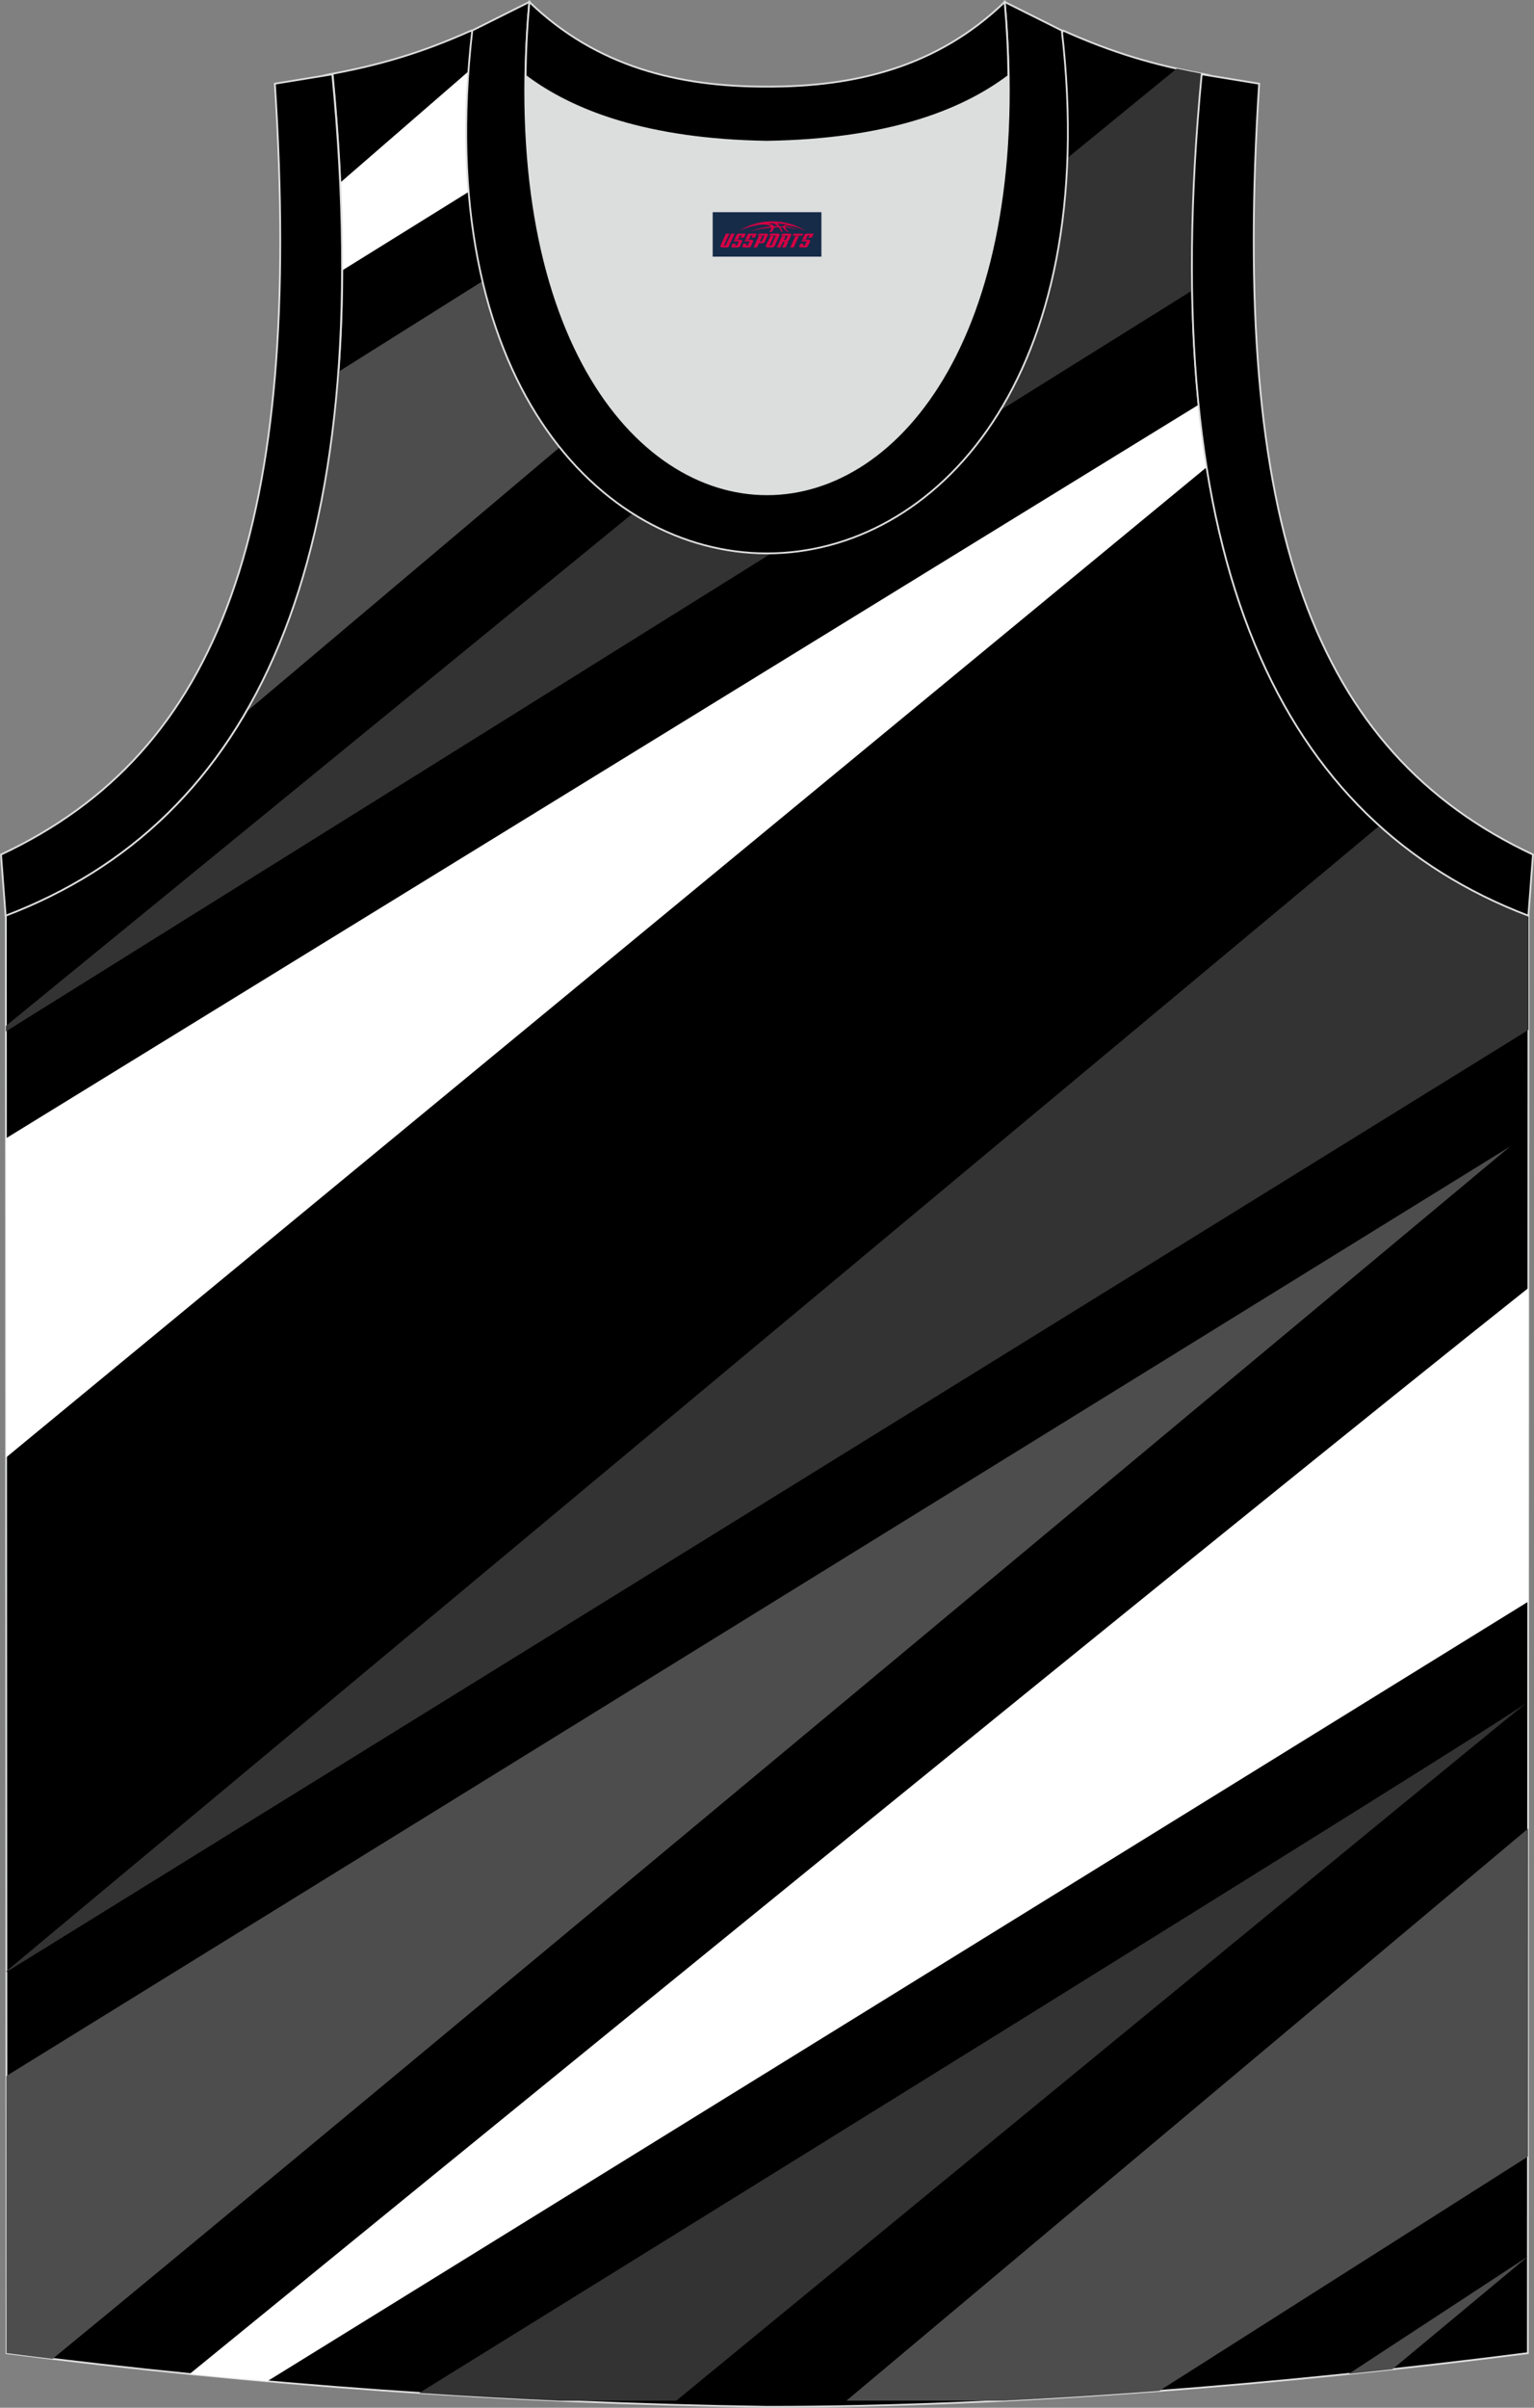
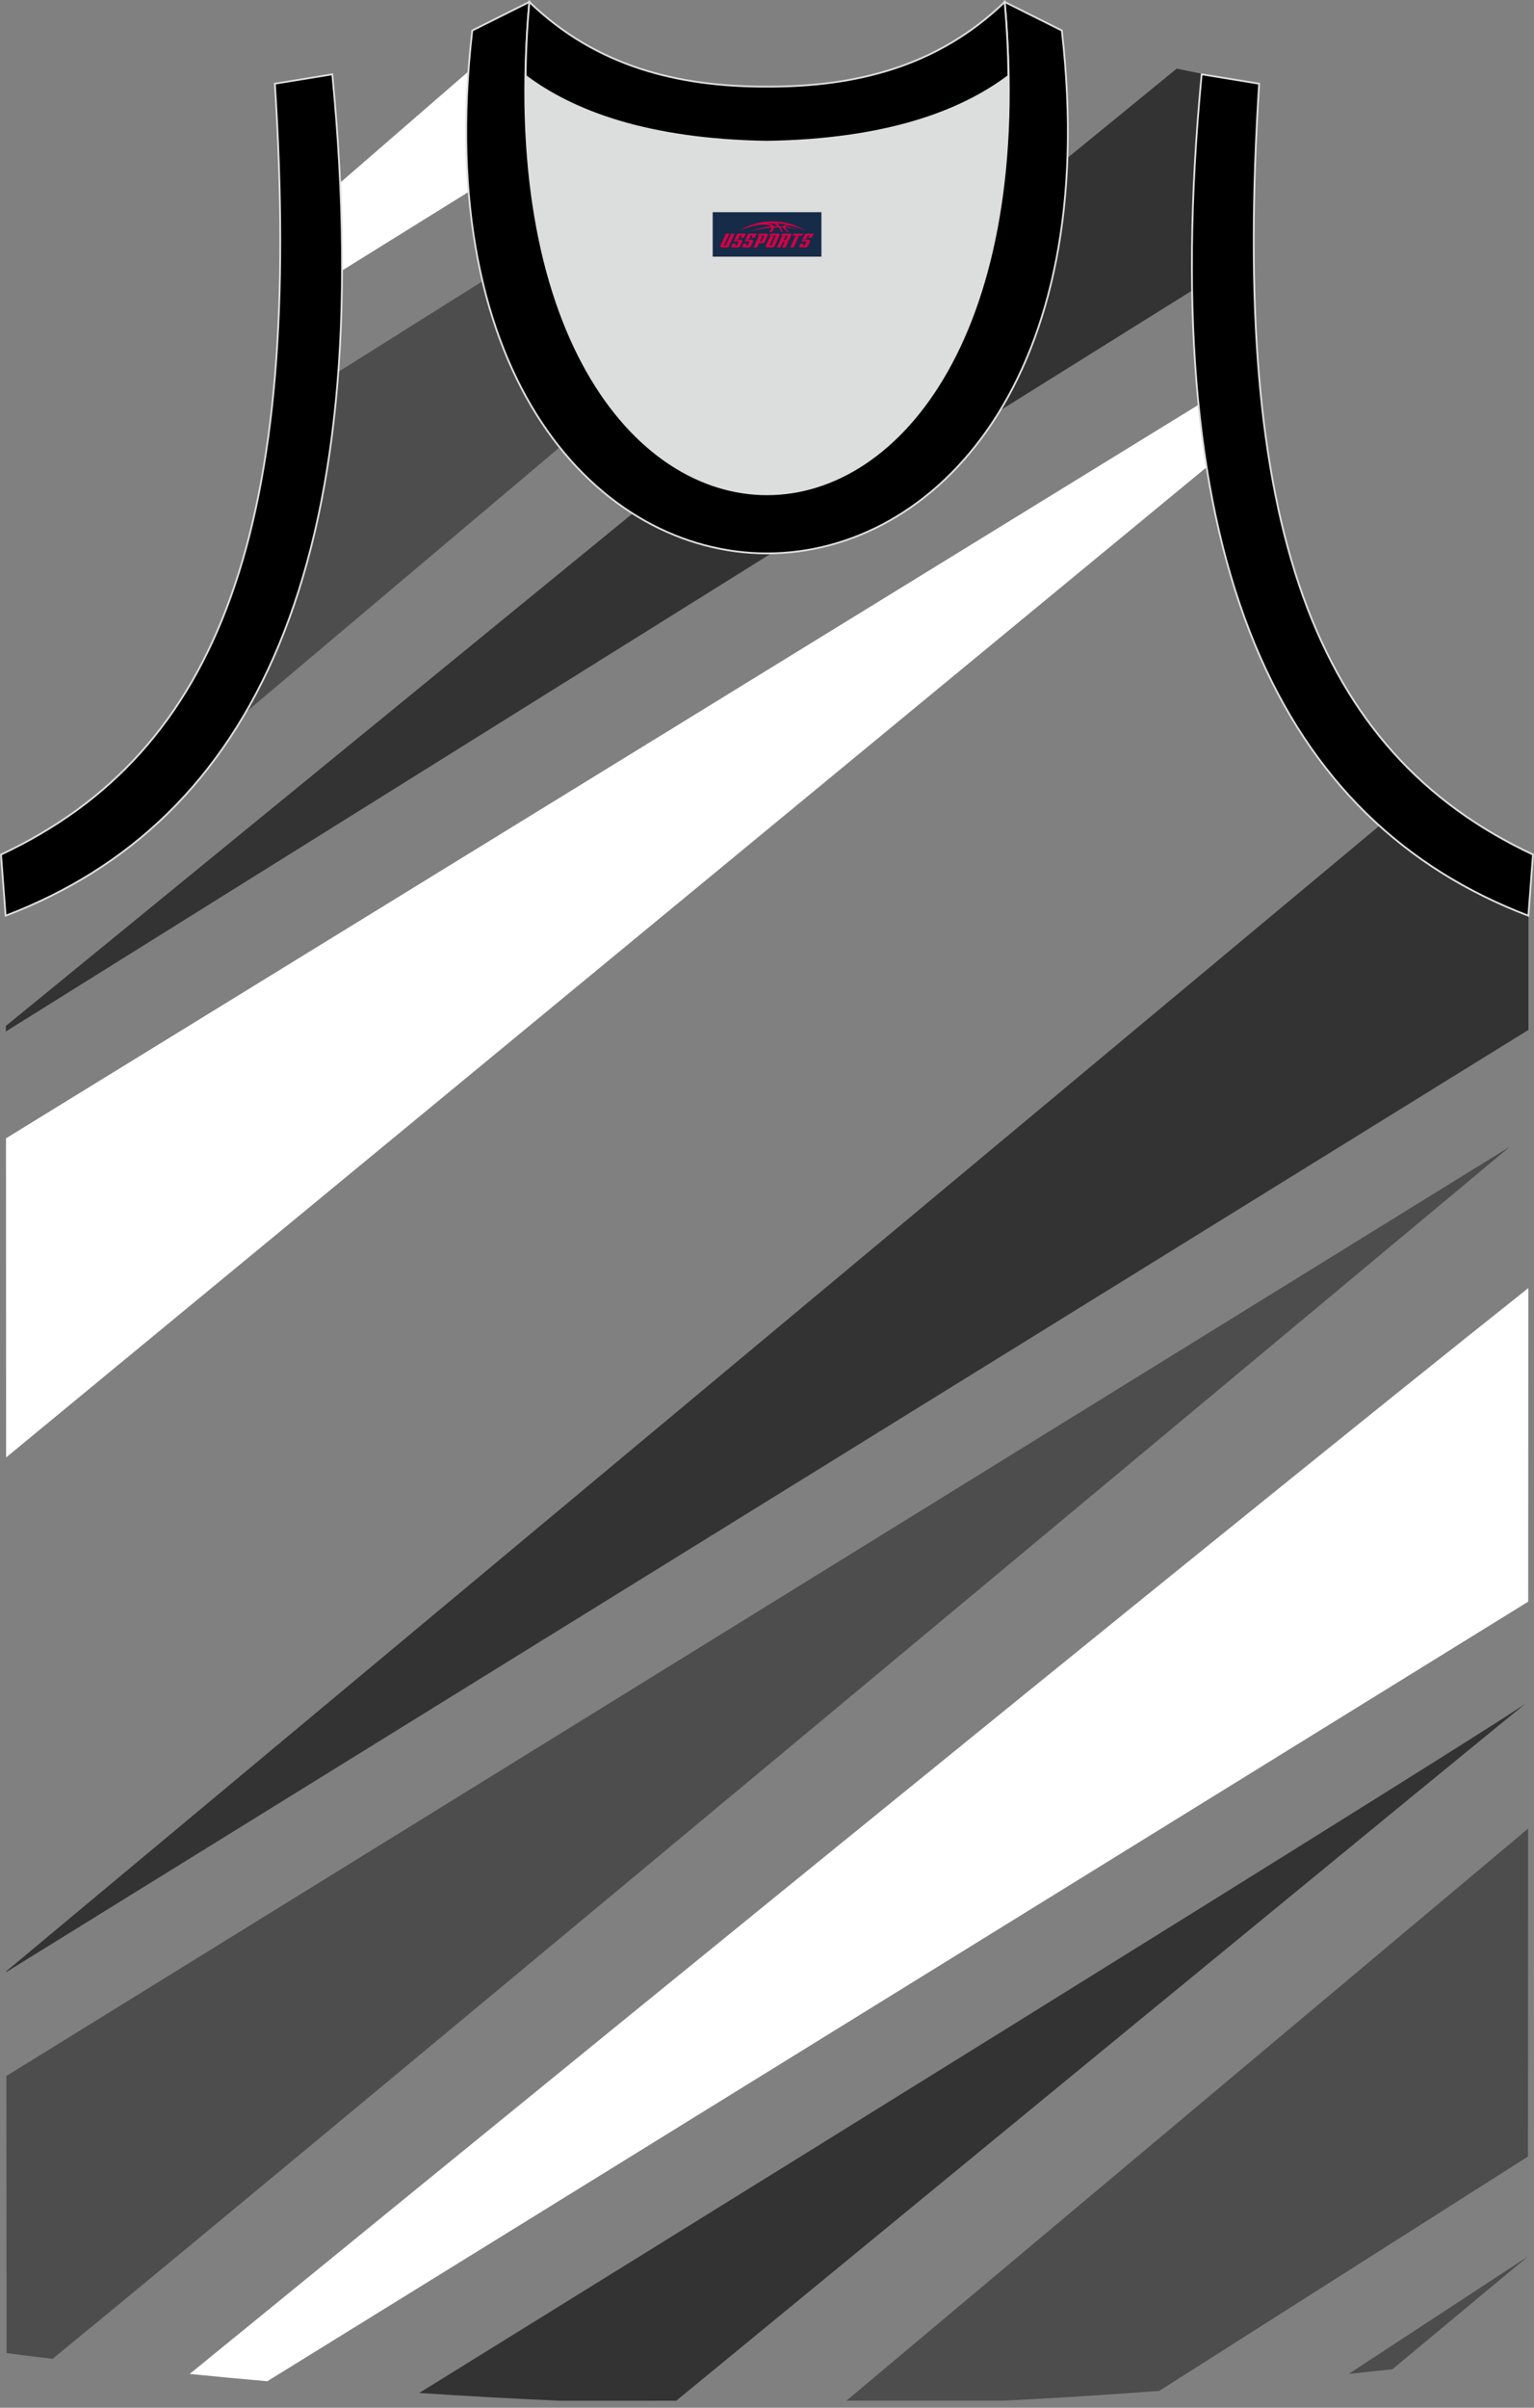
<svg xmlns="http://www.w3.org/2000/svg" version="1.1" id="图层_1" x="0px" y="0px" width="338.74px" height="531.5px" viewBox="0 0 338.72 531.46" enable-background="new 0 0 338.72 531.46" xml:space="preserve">
  <rect x="0" y="0" width="338.72" height="531.46" fill="#808080" stroke="none" />
-   <path fill-rule="evenodd" clip-rule="evenodd" stroke="#DCDDDD" stroke-width="0.4" stroke-miterlimit="22.926" d="  M169.42,531.26c-0.02,0-0.03,0-0.05,0H169.42L169.42,531.26L169.42,531.26L169.42,531.26L169.42,531.26L169.42,531.26z   M169.37,531.26c-57.33-0.83-113.24-4.87-167.93-11.85L1.29,202.04c54.49-20.76,82.59-77.2,72.14-185.76l-0.02,0  C83.96,14.29,93,11.7,104.03,6.75c8.71,14.7,36.36,24.12,65.37,24.54c29-0.42,56.66-9.85,65.37-24.54  c11.05,4.96,20.07,7.55,30.62,9.53h-0.02c-10.47,108.56,17.65,165,72.14,185.76l-0.14,317.37  C283.09,526.34,224.03,531.26,169.37,531.26z" />
  <g>
    <path fill-rule="evenodd" clip-rule="evenodd" fill="#4D4D4D" d="M11.61,520.67c58.74-48.08,321.87-267.63,321.87-267.63   L1.41,458.23l0.03,61.17C4.83,519.84,8.22,520.26,11.61,520.67z" />
    <path fill-rule="evenodd" clip-rule="evenodd" fill="#333333" d="M337.5,227.32L1.4,435.28v-0.18l303.25-252.89   c9.5,8.57,20.5,15.12,32.85,19.83L337.5,227.32z" />
    <path fill-rule="evenodd" clip-rule="evenodd" fill="#FFFFFF" d="M1.35,321.7L266.46,103.1c-0.71-4.44-1.3-9.03-1.78-13.78   L1.32,251.26L1.35,321.7z" />
    <path fill-rule="evenodd" clip-rule="evenodd" fill="#333333" d="M259.83,15.14L1.3,226.45l0,1.22L263.25,64.11   c-0.23-14.68,0.45-30.6,2.11-47.84h0.02C263.49,15.92,261.65,15.54,259.83,15.14z" />
    <path fill-rule="evenodd" clip-rule="evenodd" fill="#4D4D4D" d="M54.22,157.27c48.07-40.56,111.98-94.5,159.12-134.34   c-12.24,5.12-27.89,8.11-43.94,8.35c-4.27-0.06-8.51-0.32-12.66-0.76L74.75,82.05C72.44,113.26,65.41,138.07,54.22,157.27z" />
    <path fill-rule="evenodd" clip-rule="evenodd" fill="#FFFFFF" d="M75.58,59.68l55.64-34.57c-9.76-3.3-17.91-7.81-23.24-13.29   L75.16,40.28C75.46,46.97,75.61,53.43,75.58,59.68z" />
    <path fill-rule="evenodd" clip-rule="evenodd" fill="#FFFFFF" d="M337.47,284.31C273.31,335.23,81.5,491.68,41.88,524   c5.7,0.57,11.41,1.11,17.14,1.61l278.42-172.08L337.47,284.31z" />
    <path fill-rule="evenodd" clip-rule="evenodd" fill="#333333" d="M149.32,529.91c0,0,191.9-157.68,188.03-154.24   c-3.63,3.22-217.85,135.85-244.79,152.53c10.34,0.68,20.73,1.25,31.16,1.72L149.32,529.91z" />
    <path fill-rule="evenodd" clip-rule="evenodd" fill="#4D4D4D" d="M186.89,529.91l150.53-126.29l-0.03,72.39l-81.42,51.73   c-11.49,0.87-22.99,1.6-34.43,2.16H186.89z" />
    <path fill-rule="evenodd" clip-rule="evenodd" fill="#4D4D4D" d="M297.8,523.99l39.58-25.93v0.01l-29.92,24.89   C304.24,523.31,301.02,523.65,297.8,523.99z" />
  </g>
  <path fill-rule="evenodd" clip-rule="evenodd" fill="#DCDDDD" d="M169.37,31.29c26.44-0.42,42.89-6.7,53.24-14.49  c0.02-0.06,0.03-0.12,0.05-0.18c1.15,123.98-107.73,123.98-106.59,0c0.02,0.06,0.03,0.12,0.05,0.18  C126.49,24.59,142.94,30.88,169.37,31.29z" />
  <path fill-rule="evenodd" clip-rule="evenodd" fill="none" stroke="#DCDDDD" stroke-width="0.4" stroke-miterlimit="22.926" d="  M169.36,31.29c26.43-0.42,42.89-6.7,53.24-14.48c0.02-0.06,0.03-0.12,0.05-0.18c1.15,123.98-107.73,123.98-106.59,0  c0.02,0.06,0.03,0.12,0.05,0.18C126.48,24.59,142.94,30.88,169.36,31.29z" />
  <path fill-rule="evenodd" clip-rule="evenodd" stroke="#DCDDDD" stroke-width="0.4" stroke-miterlimit="22.926" d="M116.88,0.43  c-12.96,144.89,117.93,144.89,104.97,0l12.61,6.3c17.78,153.89-147.96,153.89-130.18,0L116.88,0.43z" />
  <path fill-rule="evenodd" clip-rule="evenodd" stroke="#DCDDDD" stroke-width="0.4" stroke-miterlimit="22.926" d="M116.88,0.43  c14.81,14.29,32.9,18.74,52.48,18.69c19.59,0.05,37.67-4.39,52.48-18.69c0.5,5.62,0.77,11.01,0.82,16.18  c-0.02,0.06-0.03,0.13-0.05,0.19c-10.36,7.79-26.82,14.06-53.24,14.48c-26.44-0.42-42.89-6.7-53.25-14.48  c-0.02-0.06-0.03-0.13-0.05-0.19C116.11,11.44,116.38,6.06,116.88,0.43z" />
  <path fill-rule="evenodd" clip-rule="evenodd" stroke="#DCDDDD" stroke-width="0.4" stroke-miterlimit="22.926" d="  M337.48,202.12c-54.49-20.76-82.59-77.19-72.14-185.72l12.69,2.07c-6.29,97.61,12,147.43,60.47,170.16L337.48,202.12z" />
  <path fill-rule="evenodd" clip-rule="evenodd" stroke="#DCDDDD" stroke-width="0.4" stroke-miterlimit="22.926" d="M1.24,202.12  c54.49-20.76,82.59-77.19,72.14-185.72l-12.69,2.07c6.29,97.61-12,147.43-60.47,170.16L1.24,202.12z" />
  <g id="tag_logo">
    <rect y="46.83" fill="#162B48" width="24" height="9.818" x="157.37" />
    <g>
      <path fill="#D30044" d="M173.33,50.02l0.005-0.011c0.131-0.311,1.085-0.262,2.351,0.071c0.715,0.24,1.44,0.54,2.193,0.9    c-0.218-0.147-0.447-0.289-0.682-0.42l0.011,0.005l-0.011-0.005c-1.478-0.845-3.218-1.418-5.1-1.62    c-1.282-0.115-1.658-0.082-2.411-0.055c-2.449,0.142-4.68,0.905-6.458,2.095c1.26-0.638,2.722-1.075,4.195-1.336    c1.467-0.18,2.476-0.033,2.771,0.344c-1.691,0.175-3.469,0.633-4.555,1.075c1.156-0.338,2.967-0.665,4.647-0.813    c0.016,0.251-0.115,0.567-0.415,0.96h0.475c0.376-0.382,0.584-0.725,0.595-1.004c0.333-0.022,0.66-0.033,0.971-0.033    C172.16,50.46,172.37,50.81,172.57,51.2h0.262c-0.125-0.344-0.295-0.687-0.518-1.036c0.207,0,0.393,0.005,0.567,0.011    c0.104,0.267,0.496,0.66,1.058,1.025h0.245c-0.442-0.365-0.753-0.753-0.835-1.004c1.047,0.065,1.696,0.224,2.885,0.513    C175.15,50.28,174.41,50.11,173.33,50.02z M170.89,49.93c-0.164-0.295-0.655-0.485-1.402-0.551    c0.464-0.033,0.922-0.055,1.364-0.055c0.311,0.147,0.589,0.344,0.84,0.589C171.43,49.91,171.16,49.92,170.89,49.93z M172.87,49.98c-0.224-0.016-0.458-0.027-0.715-0.044c-0.147-0.202-0.311-0.398-0.502-0.6c0.082,0,0.164,0.005,0.24,0.011    c0.72,0.033,1.429,0.125,2.138,0.273C173.36,49.58,172.98,49.74,172.87,49.98z" />
      <path fill="#D30044" d="M160.29,51.56L159.12,54.11C158.94,54.48,159.21,54.62,159.69,54.62l0.873,0.005    c0.115,0,0.251-0.049,0.327-0.175l1.342-2.891H161.45L160.23,54.19H160.06c-0.147,0-0.185-0.033-0.147-0.125l1.156-2.504H160.29L160.29,51.56z M162.15,52.91h1.271c0.36,0,0.584,0.125,0.442,0.425L163.39,54.37C163.29,54.59,163.02,54.62,162.79,54.62H161.87c-0.267,0-0.442-0.136-0.349-0.333l0.235-0.513h0.742L162.32,54.15C162.3,54.2,162.34,54.21,162.4,54.21h0.18    c0.082,0,0.125-0.016,0.147-0.071l0.376-0.813c0.011-0.022,0.011-0.044-0.055-0.044H161.98L162.15,52.91L162.15,52.91z M162.97,52.84h-0.78l0.475-1.025c0.098-0.218,0.338-0.256,0.578-0.256H164.69L164.3,52.4L163.52,52.52l0.262-0.562H163.49c-0.082,0-0.12,0.016-0.147,0.071L162.97,52.84L162.97,52.84z M164.56,52.91L164.39,53.28h1.069c0.06,0,0.06,0.016,0.049,0.044    L165.13,54.14C165.11,54.19,165.07,54.21,164.99,54.21H164.81c-0.055,0-0.104-0.011-0.082-0.06l0.175-0.376H164.16L163.93,54.29C163.83,54.48,164.01,54.62,164.28,54.62h0.916c0.24,0,0.502-0.033,0.605-0.251l0.475-1.031c0.142-0.3-0.082-0.425-0.442-0.425H164.56L164.56,52.91z M165.37,52.84l0.371-0.818c0.022-0.055,0.06-0.071,0.147-0.071h0.295L165.92,52.51l0.791-0.115l0.387-0.845H165.65c-0.24,0-0.48,0.038-0.578,0.256L164.6,52.84L165.37,52.84L165.37,52.84z M167.77,53.3h0.278c0.087,0,0.153-0.022,0.202-0.115    l0.496-1.075c0.033-0.076-0.011-0.12-0.125-0.12H167.22l0.431-0.431h1.522c0.355,0,0.485,0.153,0.393,0.355l-0.676,1.445    c-0.06,0.125-0.175,0.333-0.644,0.327l-0.649-0.005L167.16,54.62H166.38l1.178-2.558h0.785L167.77,53.3L167.77,53.3z     M170.36,54.11c-0.022,0.049-0.06,0.076-0.142,0.076h-0.191c-0.082,0-0.109-0.027-0.082-0.076l0.944-2.051h-0.785l-0.987,2.138    c-0.125,0.273,0.115,0.415,0.453,0.415h0.72c0.327,0,0.649-0.071,0.769-0.322l1.085-2.384c0.093-0.202-0.06-0.355-0.415-0.355    h-1.533l-0.431,0.431h1.38c0.115,0,0.164,0.033,0.131,0.104L170.36,54.11L170.36,54.11z M173.08,52.98h0.278    c0.087,0,0.158-0.022,0.202-0.115l0.344-0.753c0.033-0.076-0.011-0.12-0.125-0.12h-1.402l0.425-0.431h1.527    c0.355,0,0.485,0.153,0.393,0.355l-0.529,1.124c-0.044,0.093-0.147,0.18-0.393,0.18c0.224,0.011,0.256,0.158,0.175,0.327    l-0.496,1.075h-0.785l0.54-1.167c0.022-0.055-0.005-0.087-0.104-0.087h-0.235L172.31,54.62h-0.785l1.178-2.558h0.785L173.08,52.98L173.08,52.98z M175.65,52.07L174.47,54.62h0.785l1.184-2.558H175.65L175.65,52.07z M177.16,52l0.202-0.431h-2.1l-0.295,0.431    H177.16L177.16,52z M177.14,52.91h1.271c0.36,0,0.584,0.125,0.442,0.425l-0.475,1.031c-0.104,0.218-0.371,0.251-0.605,0.251    h-0.916c-0.267,0-0.442-0.136-0.349-0.333l0.235-0.513h0.742L177.31,54.15c-0.022,0.049,0.022,0.06,0.082,0.06h0.18    c0.082,0,0.125-0.016,0.147-0.071l0.376-0.813c0.011-0.022,0.011-0.044-0.049-0.044h-1.069L177.14,52.91L177.14,52.91z     M177.95,52.84H177.17l0.475-1.025c0.098-0.218,0.338-0.256,0.578-0.256h1.451l-0.387,0.845l-0.791,0.115l0.262-0.562h-0.295    c-0.082,0-0.12,0.016-0.147,0.071L177.95,52.84z" />
    </g>
  </g>
</svg>